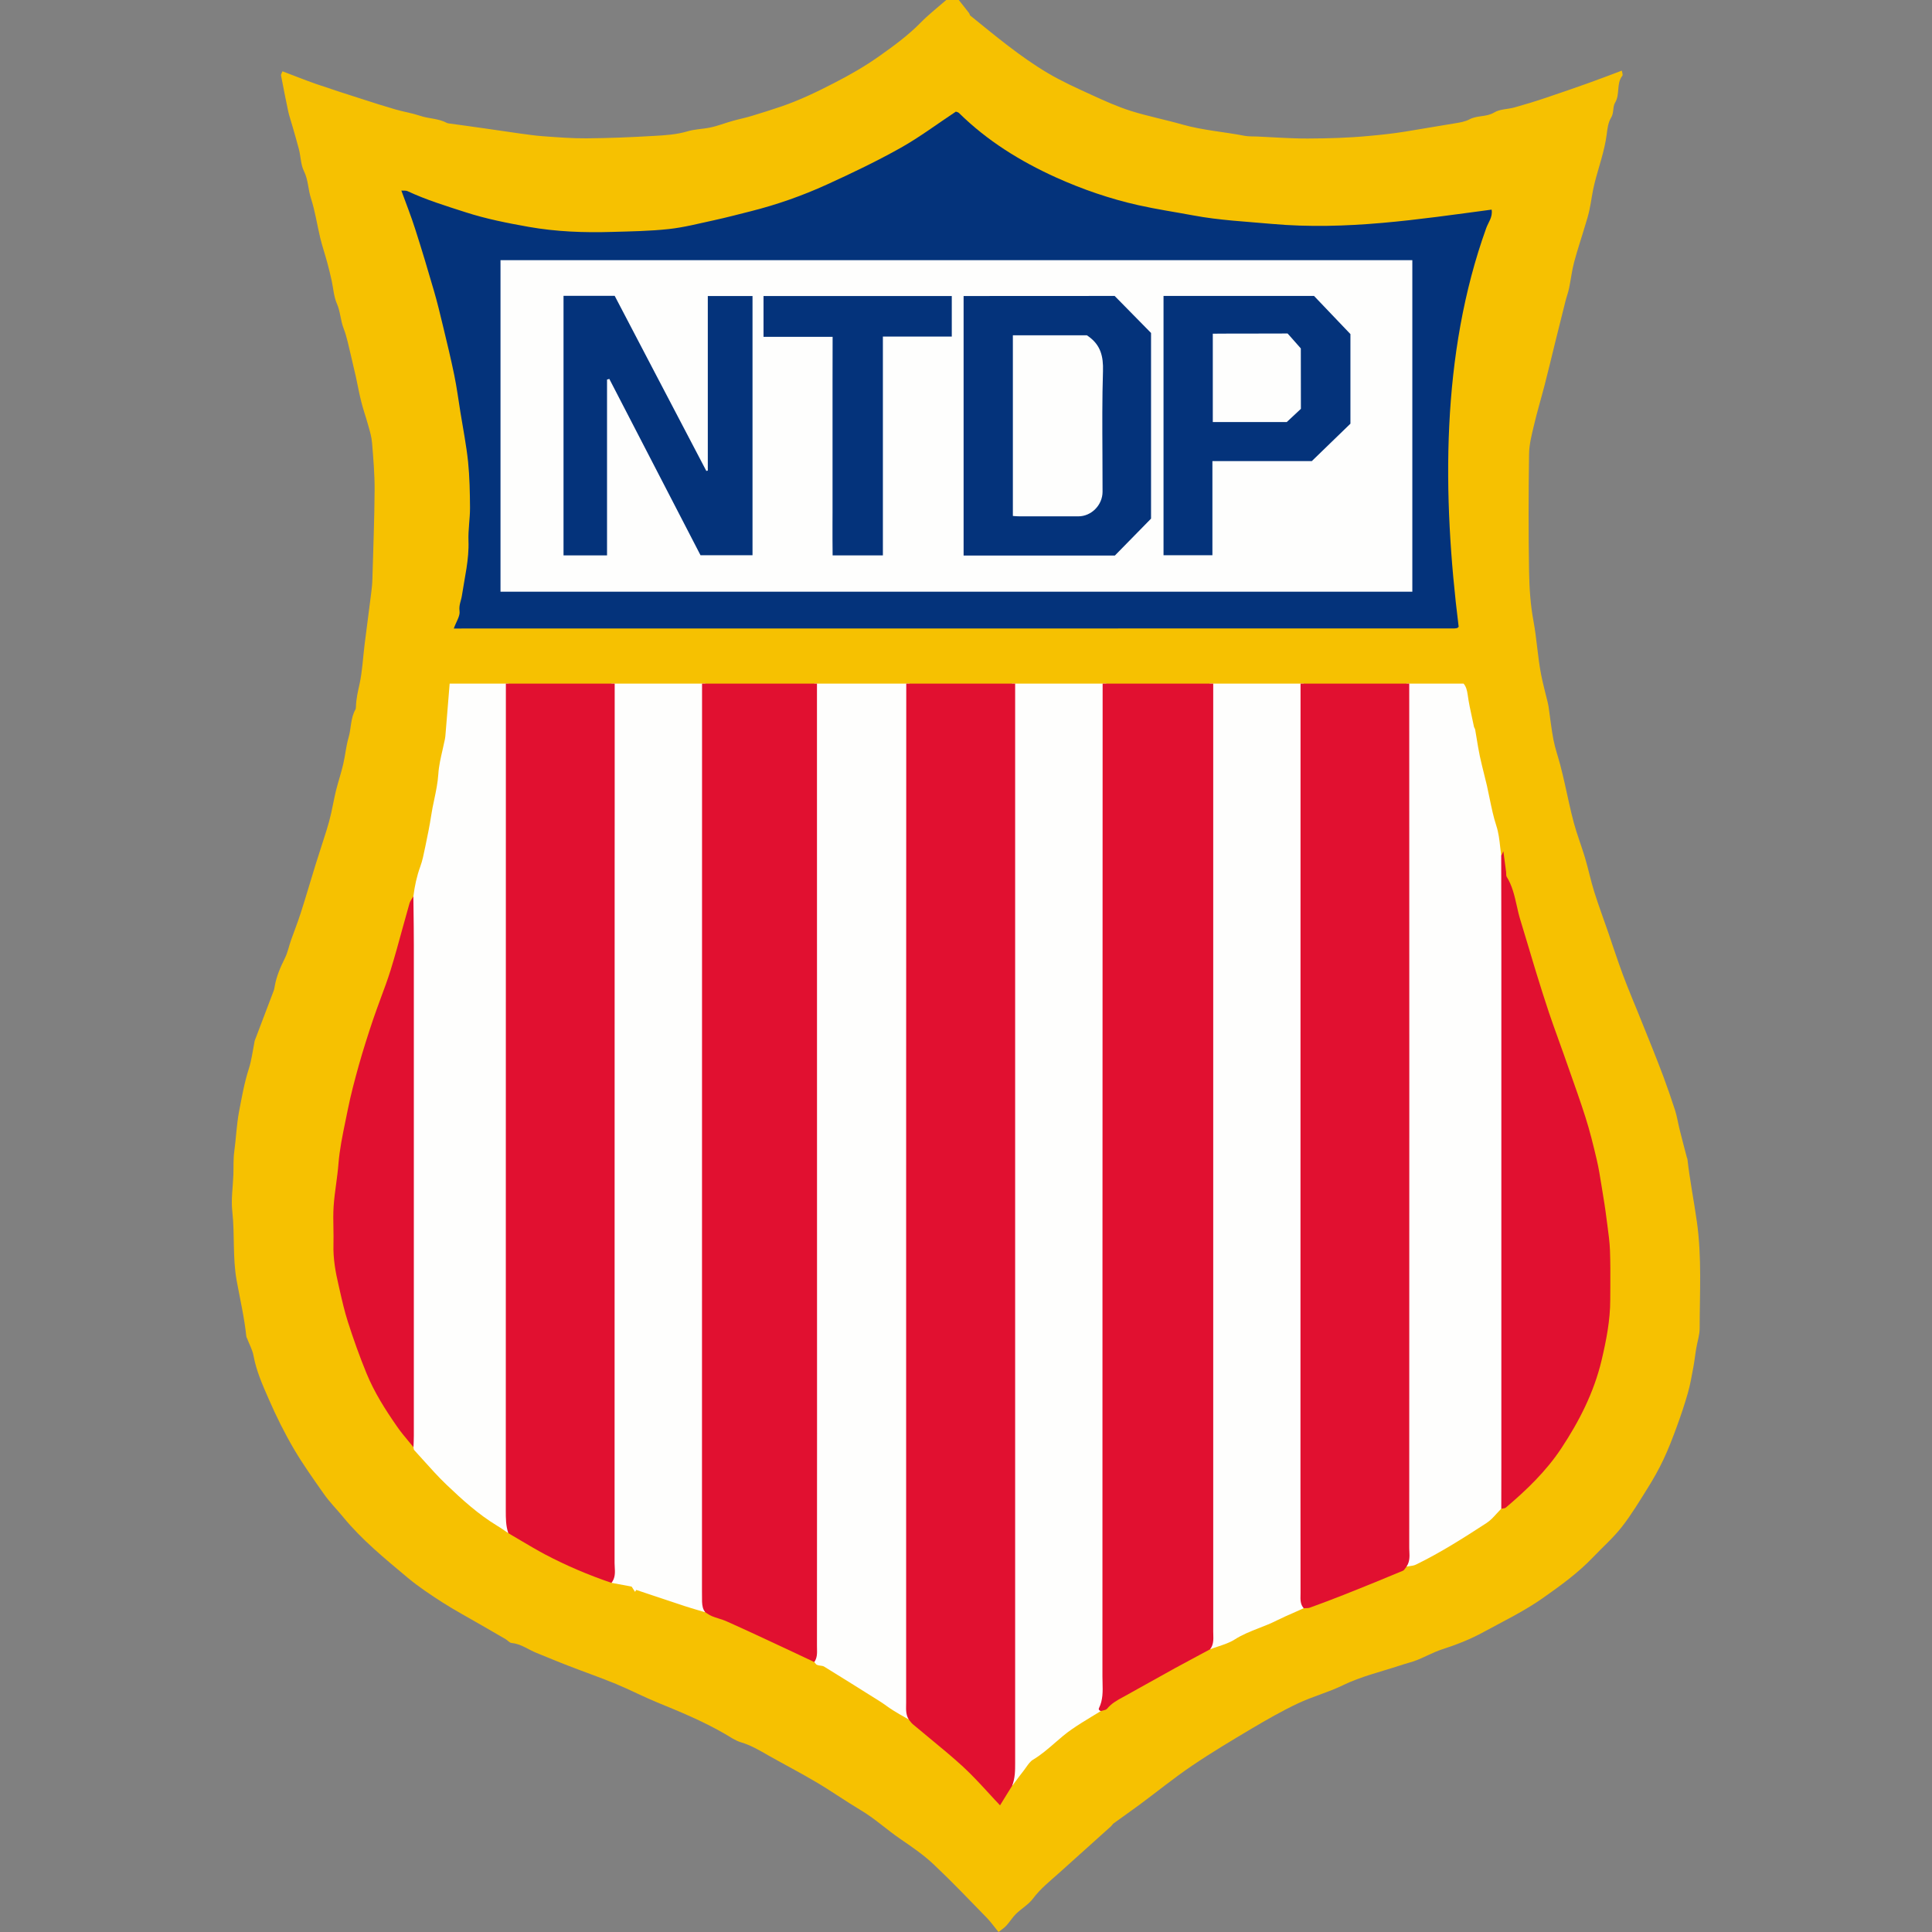
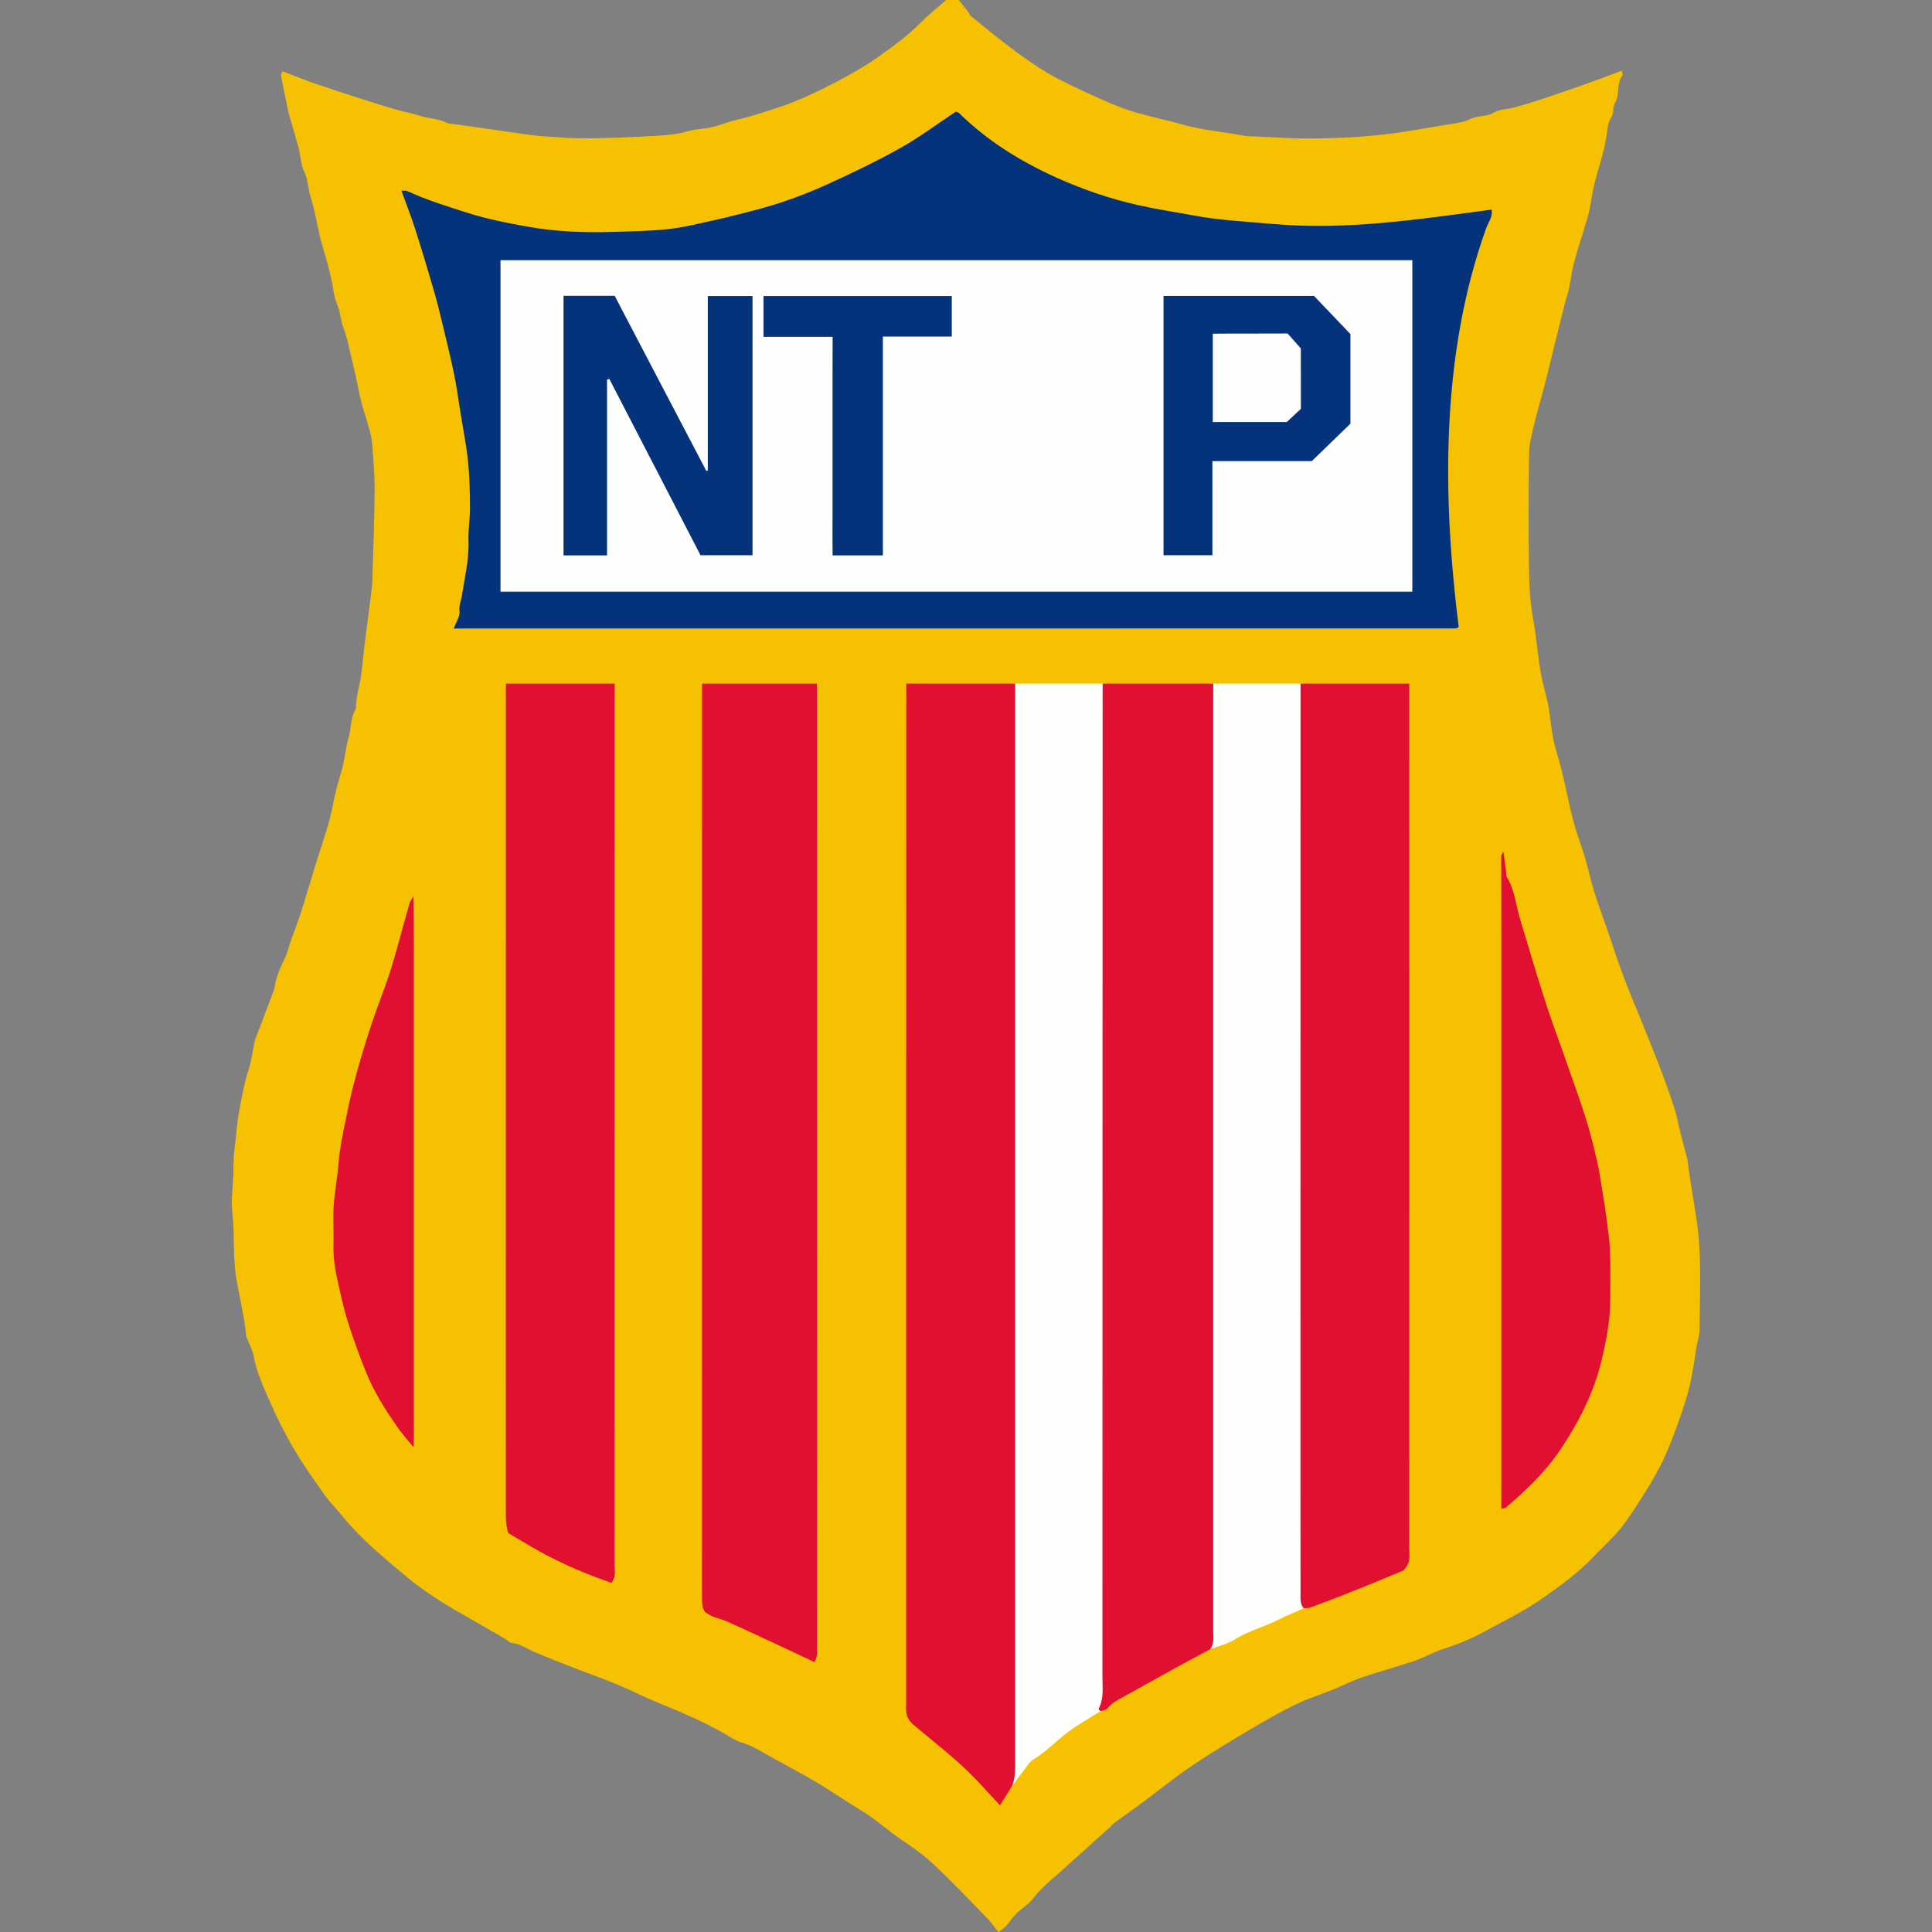
<svg xmlns="http://www.w3.org/2000/svg" width="50" height="50" viewBox="0 0 50 50" fill="none">
  <rect x="0" y="0" width="50" height="50" fill="#808080" stroke="none" />
  <path d="M25.841 50C25.727 49.862 25.643 49.74 25.541 49.635C25.087 49.17 24.639 48.699 24.166 48.253C23.906 48.007 23.612 47.805 23.315 47.602C22.959 47.361 22.641 47.063 22.267 46.842C21.878 46.61 21.508 46.348 21.119 46.119C20.716 45.881 20.299 45.664 19.889 45.433C19.661 45.302 19.437 45.168 19.18 45.092C19.029 45.047 18.89 44.949 18.751 44.868C18.195 44.546 17.606 44.303 17.012 44.06C16.652 43.912 16.303 43.731 15.943 43.581C15.538 43.414 15.123 43.271 14.713 43.111C14.433 43.004 14.157 42.887 13.879 42.775C13.667 42.689 13.479 42.541 13.238 42.52C13.186 42.515 13.139 42.453 13.087 42.422C12.875 42.298 12.661 42.177 12.449 42.053C12.117 41.86 11.777 41.679 11.452 41.471C11.144 41.273 10.835 41.068 10.555 40.835C9.966 40.341 9.37 39.858 8.879 39.259C8.715 39.059 8.528 38.873 8.38 38.661C8.116 38.284 7.848 37.91 7.612 37.51C7.365 37.09 7.15 36.656 6.957 36.213C6.797 35.848 6.634 35.483 6.561 35.085C6.533 34.93 6.45 34.787 6.394 34.637C6.387 34.62 6.377 34.606 6.375 34.59C6.325 34.101 6.212 33.622 6.125 33.143C6.017 32.544 6.078 31.948 6.012 31.352C5.977 31.038 6.029 30.714 6.04 30.394C6.047 30.199 6.036 30.001 6.062 29.808C6.109 29.462 6.123 29.107 6.186 28.771C6.257 28.399 6.323 28.02 6.441 27.655C6.509 27.439 6.538 27.21 6.582 26.986C6.587 26.969 6.585 26.95 6.592 26.933C6.754 26.506 6.917 26.08 7.079 25.651C7.096 25.61 7.103 25.565 7.11 25.522C7.155 25.265 7.258 25.029 7.374 24.795C7.447 24.65 7.478 24.48 7.534 24.325C7.617 24.092 7.708 23.861 7.784 23.625C7.918 23.21 8.038 22.79 8.168 22.373C8.262 22.073 8.361 21.775 8.455 21.474C8.5 21.331 8.538 21.189 8.571 21.043C8.616 20.845 8.649 20.647 8.698 20.45C8.755 20.223 8.83 20.004 8.882 19.777C8.936 19.549 8.955 19.312 9.021 19.088C9.091 18.848 9.07 18.585 9.2 18.359C9.212 18.338 9.209 18.307 9.212 18.28C9.219 18.085 9.261 17.899 9.304 17.708C9.377 17.375 9.393 17.027 9.435 16.686C9.492 16.23 9.553 15.775 9.61 15.32C9.624 15.206 9.636 15.091 9.638 14.974C9.659 14.211 9.69 13.449 9.695 12.684C9.697 12.276 9.662 11.868 9.629 11.463C9.617 11.306 9.57 11.153 9.527 11.001C9.473 10.8 9.4 10.603 9.351 10.402C9.296 10.19 9.259 9.976 9.212 9.761C9.169 9.573 9.127 9.387 9.082 9.201C9.023 8.967 8.981 8.727 8.894 8.503C8.811 8.293 8.811 8.069 8.719 7.859C8.639 7.678 8.627 7.466 8.585 7.27C8.55 7.118 8.517 6.965 8.474 6.813C8.415 6.593 8.342 6.379 8.288 6.159C8.206 5.819 8.156 5.466 8.048 5.134C7.972 4.903 7.979 4.655 7.866 4.429C7.784 4.262 7.784 4.055 7.737 3.866C7.685 3.664 7.624 3.463 7.567 3.261C7.532 3.135 7.487 3.011 7.459 2.882C7.393 2.572 7.332 2.262 7.273 1.95C7.268 1.928 7.289 1.902 7.31 1.845C7.602 1.955 7.888 2.071 8.177 2.172C8.578 2.31 8.978 2.438 9.381 2.567C9.666 2.66 9.954 2.751 10.241 2.834C10.449 2.894 10.665 2.927 10.87 2.996C11.099 3.075 11.346 3.063 11.563 3.18C11.577 3.187 11.596 3.192 11.613 3.194C11.924 3.237 12.235 3.278 12.543 3.323C12.845 3.366 13.146 3.411 13.448 3.454C13.648 3.48 13.846 3.511 14.046 3.525C14.423 3.552 14.798 3.583 15.175 3.58C15.754 3.576 16.334 3.552 16.911 3.518C17.208 3.502 17.512 3.483 17.792 3.399C17.988 3.34 18.183 3.342 18.374 3.301C18.575 3.261 18.768 3.182 18.968 3.127C19.126 3.082 19.288 3.051 19.444 3.003C19.703 2.925 19.962 2.844 20.219 2.756C20.697 2.593 21.15 2.374 21.597 2.143C21.998 1.938 22.387 1.714 22.757 1.452C23.131 1.187 23.501 0.918 23.826 0.586C24.019 0.389 24.238 0.217 24.488 0C24.547 0 24.67 0 24.813 0C24.898 0.107 24.988 0.219 25.077 0.336C25.094 0.355 25.094 0.389 25.113 0.405C25.758 0.927 26.394 1.461 27.106 1.885C27.471 2.102 27.862 2.279 28.248 2.455C28.581 2.608 28.918 2.76 29.264 2.87C29.702 3.008 30.157 3.096 30.6 3.223C31.13 3.373 31.679 3.411 32.218 3.516C32.322 3.535 32.428 3.528 32.534 3.533C32.972 3.552 33.411 3.587 33.849 3.585C34.374 3.583 34.902 3.568 35.427 3.518C35.741 3.49 36.056 3.456 36.365 3.406C36.799 3.335 37.234 3.263 37.668 3.189C37.786 3.17 37.925 3.146 38.029 3.089C38.233 2.98 38.467 3.034 38.672 2.91C38.82 2.82 39.025 2.829 39.199 2.779C39.473 2.703 39.744 2.62 40.012 2.529C40.385 2.405 40.752 2.276 41.122 2.145C41.402 2.045 41.68 1.938 41.972 1.828C41.98 1.876 42.005 1.936 41.987 1.959C41.824 2.164 41.932 2.438 41.798 2.658C41.732 2.763 41.775 2.92 41.692 3.051C41.619 3.17 41.6 3.332 41.581 3.48C41.525 3.912 41.374 4.319 41.268 4.739C41.209 4.968 41.183 5.206 41.134 5.437C41.105 5.571 41.065 5.702 41.025 5.83C40.931 6.15 40.823 6.465 40.738 6.786C40.679 7.006 40.655 7.234 40.608 7.456C40.585 7.573 40.54 7.687 40.512 7.802C40.422 8.157 40.335 8.514 40.245 8.872C40.156 9.237 40.069 9.599 39.975 9.964C39.885 10.312 39.781 10.655 39.699 11.005C39.64 11.253 39.574 11.506 39.572 11.759C39.557 12.765 39.555 13.773 39.572 14.779C39.579 15.213 39.607 15.651 39.687 16.076C39.772 16.536 39.795 17.003 39.885 17.463C39.932 17.704 39.998 17.942 40.055 18.18C40.062 18.214 40.071 18.249 40.076 18.283C40.118 18.571 40.149 18.86 40.203 19.143C40.245 19.363 40.321 19.575 40.377 19.789C40.42 19.951 40.458 20.113 40.495 20.276C40.573 20.619 40.641 20.964 40.733 21.303C40.816 21.606 40.931 21.901 41.021 22.202C41.108 22.495 41.169 22.795 41.261 23.086C41.372 23.441 41.504 23.789 41.624 24.14C41.713 24.399 41.798 24.662 41.89 24.921C41.958 25.117 42.031 25.312 42.107 25.505C42.201 25.744 42.3 25.98 42.397 26.218C42.517 26.514 42.637 26.809 42.755 27.107C42.854 27.358 42.955 27.61 43.049 27.863C43.155 28.151 43.257 28.442 43.351 28.735C43.403 28.9 43.428 29.071 43.471 29.241C43.53 29.479 43.593 29.715 43.655 29.953C43.659 29.97 43.671 29.987 43.671 30.003C43.732 30.542 43.839 31.076 43.914 31.612C44.046 32.537 43.987 33.46 43.987 34.382C43.987 34.551 43.928 34.718 43.9 34.888C43.871 35.052 43.855 35.219 43.824 35.383C43.782 35.607 43.744 35.834 43.681 36.053C43.598 36.344 43.502 36.63 43.398 36.914C43.292 37.204 43.181 37.495 43.049 37.774C42.929 38.029 42.79 38.275 42.642 38.511C42.429 38.852 42.22 39.2 41.972 39.517C41.751 39.8 41.475 40.041 41.226 40.303C40.839 40.708 40.387 41.035 39.937 41.352C39.454 41.693 38.917 41.953 38.396 42.236C38.05 42.427 37.684 42.568 37.31 42.689C37.093 42.761 36.891 42.875 36.676 42.961C36.532 43.018 36.379 43.052 36.233 43.102C35.738 43.266 35.23 43.383 34.754 43.614C34.379 43.798 33.967 43.905 33.59 44.084C33.177 44.279 32.782 44.506 32.388 44.739C31.87 45.047 31.351 45.357 30.852 45.695C30.383 46.012 29.942 46.372 29.488 46.708C29.269 46.87 29.045 47.025 28.823 47.187C28.795 47.206 28.779 47.24 28.753 47.264C28.3 47.671 27.848 48.076 27.398 48.482C27.167 48.689 26.924 48.88 26.734 49.135C26.618 49.29 26.437 49.392 26.295 49.53C26.203 49.621 26.135 49.735 26.048 49.831C25.989 49.898 25.916 49.94 25.841 50Z" fill="#F6C101" />
  <path d="M11.744 16.266C11.806 16.09 11.912 15.942 11.893 15.813C11.871 15.661 11.935 15.546 11.954 15.415C12.025 14.943 12.143 14.478 12.124 13.992C12.114 13.711 12.164 13.427 12.164 13.146C12.161 12.748 12.154 12.347 12.114 11.952C12.069 11.523 11.985 11.098 11.916 10.672C11.864 10.35 11.822 10.026 11.756 9.706C11.669 9.284 11.568 8.863 11.466 8.443C11.391 8.133 11.318 7.823 11.228 7.518C11.073 6.984 10.913 6.45 10.743 5.921C10.639 5.594 10.512 5.275 10.387 4.932C10.448 4.937 10.503 4.927 10.545 4.946C11.03 5.173 11.537 5.328 12.046 5.492C12.583 5.666 13.132 5.773 13.681 5.871C14.393 5.997 15.116 6.024 15.837 6.002C16.327 5.988 16.819 5.981 17.307 5.928C17.703 5.885 18.094 5.783 18.483 5.699C18.798 5.63 19.114 5.547 19.427 5.468C20.106 5.297 20.766 5.065 21.404 4.774C22.052 4.479 22.695 4.171 23.315 3.823C23.802 3.549 24.255 3.208 24.738 2.889C24.754 2.896 24.792 2.901 24.816 2.922C25.546 3.642 26.401 4.171 27.327 4.591C28.015 4.901 28.727 5.146 29.464 5.311C29.933 5.416 30.409 5.487 30.883 5.575C31.556 5.702 32.239 5.733 32.92 5.795C34.84 5.966 36.709 5.677 38.603 5.425C38.636 5.621 38.514 5.757 38.462 5.907C37.288 9.172 37.325 12.819 37.75 16.221C37.743 16.226 37.739 16.233 37.731 16.24C37.724 16.245 37.717 16.252 37.71 16.254C37.684 16.259 37.658 16.264 37.633 16.264C29.014 16.266 20.396 16.266 11.744 16.266Z" fill="#04337B" />
  <path d="M36.551 6.734C36.551 9.611 36.551 12.46 36.551 15.313C28.675 15.313 20.813 15.313 12.953 15.313C12.953 12.448 12.953 9.597 12.953 6.734C20.811 6.734 28.673 6.734 36.551 6.734Z" fill="#FEFEFD" />
  <path d="M15.71 9.823V14.374H14.584V7.656H15.908C16.25 8.309 16.593 8.965 16.936 9.622C17.383 10.476 17.831 11.332 18.28 12.188C18.286 12.187 18.293 12.185 18.299 12.183C18.302 12.182 18.305 12.181 18.308 12.181C18.311 12.18 18.315 12.179 18.318 12.178V7.661H19.475V14.369H18.129C17.347 12.858 16.558 11.332 15.769 9.806C15.754 9.811 15.741 9.814 15.73 9.818L15.729 9.818L15.716 9.821L15.71 9.823Z" fill="#04337B" />
-   <path fill-rule="evenodd" clip-rule="evenodd" d="M28.847 7.659C29.004 7.819 29.16 7.978 29.318 8.138L29.319 8.139C29.474 8.296 29.631 8.455 29.789 8.617V13.422C29.56 13.657 29.308 13.913 29.056 14.17L28.852 14.378H24.938V7.661C26.239 7.659 27.53 7.659 28.847 7.659ZM26.213 8.677H28.128C28.147 8.691 28.161 8.7 28.175 8.71C28.482 8.932 28.557 9.22 28.545 9.604C28.523 10.316 28.527 11.03 28.531 11.744C28.532 12.072 28.534 12.399 28.534 12.726C28.534 13.07 28.246 13.363 27.907 13.363C27.572 13.364 27.238 13.364 26.904 13.363H26.902C26.736 13.363 26.57 13.363 26.404 13.363C26.355 13.363 26.306 13.36 26.248 13.356L26.213 13.353V8.677Z" fill="#04337B" />
  <path fill-rule="evenodd" clip-rule="evenodd" d="M31.377 11.933V14.369H30.112V7.659H34.007C34.213 7.876 34.425 8.098 34.651 8.334C34.748 8.435 34.847 8.539 34.949 8.646V10.965C34.793 11.116 34.637 11.267 34.473 11.426C34.308 11.586 34.136 11.753 33.95 11.933H31.377ZM33.667 10.581C33.55 10.693 33.439 10.796 33.302 10.922H31.387V8.636C31.736 8.632 32.084 8.633 32.435 8.633H32.435C32.728 8.633 33.023 8.633 33.323 8.631L33.392 8.708C33.476 8.803 33.565 8.903 33.665 9.017C33.667 9.516 33.667 10.04 33.667 10.581Z" fill="#04337B" />
  <path d="M21.548 8.717H19.76V7.661H24.632V8.71H22.849V14.374H21.548C21.544 14.1 21.545 13.824 21.545 13.546C21.546 13.454 21.546 13.361 21.546 13.268V9.873C21.548 9.499 21.548 9.125 21.548 8.717Z" fill="#04337B" />
-   <path d="M15.823 17.692H18.254V41.645C18.254 41.669 18.252 41.694 18.25 41.72L18.25 41.726C18.187 41.707 18.125 41.689 18.062 41.67C17.944 41.635 17.827 41.601 17.71 41.562C17.434 41.471 17.157 41.379 16.881 41.286C16.742 41.239 16.604 41.193 16.466 41.147C16.456 41.164 16.447 41.18 16.435 41.197C16.413 41.161 16.389 41.126 16.372 41.1C16.36 41.083 16.351 41.069 16.346 41.061L16.247 41.042C16.091 41.013 15.958 40.987 15.825 40.964C15.825 40.879 15.825 40.794 15.824 40.71C15.823 40.625 15.823 40.54 15.823 40.456V17.692Z" fill="#FEFEFD" />
-   <path d="M11.637 17.692H13.163C13.164 17.773 13.165 17.855 13.166 17.937L13.166 17.938C13.168 18.127 13.17 18.317 13.17 18.507V39.304C13.17 39.387 13.166 39.471 13.161 39.555C13.159 39.596 13.157 39.638 13.156 39.679C13.123 39.657 13.091 39.635 13.06 39.613C12.996 39.569 12.932 39.525 12.866 39.486C12.38 39.192 11.963 38.813 11.556 38.425C11.343 38.221 11.145 38.001 10.947 37.78C10.871 37.696 10.796 37.612 10.72 37.529C10.708 37.517 10.706 37.496 10.704 37.477C10.703 37.469 10.702 37.461 10.701 37.455C10.611 37.333 10.606 37.19 10.606 37.047C10.606 32.659 10.606 28.268 10.609 23.88C10.609 23.651 10.618 23.417 10.698 23.198C10.731 22.933 10.786 22.676 10.877 22.426C10.932 22.276 10.964 22.116 10.996 21.959L11 21.942L11.017 21.86C11.068 21.613 11.12 21.364 11.158 21.112C11.179 20.971 11.208 20.831 11.238 20.692C11.284 20.475 11.329 20.258 11.344 20.032C11.357 19.824 11.405 19.618 11.452 19.412C11.474 19.318 11.495 19.225 11.514 19.131C11.521 19.096 11.525 19.062 11.528 19.026C11.551 18.748 11.574 18.47 11.597 18.182L11.597 18.181C11.61 18.022 11.623 17.859 11.637 17.692Z" fill="#FEFEFD" />
-   <path d="M21.074 17.692H23.539V43.786C23.539 43.931 23.536 44.076 23.534 44.22C23.532 44.316 23.53 44.411 23.529 44.506C23.515 44.497 23.5 44.489 23.485 44.481L23.439 44.455C23.33 44.394 23.22 44.332 23.115 44.265C23.053 44.227 22.995 44.185 22.936 44.144L22.936 44.143C22.877 44.102 22.818 44.06 22.757 44.022C22.283 43.724 21.807 43.426 21.331 43.133C21.304 43.116 21.27 43.111 21.236 43.107C21.208 43.104 21.18 43.1 21.154 43.09C21.127 43.084 21.108 43.059 21.09 43.034C21.085 43.027 21.08 43.02 21.074 43.013V17.692Z" fill="#FEFEFD" />
  <path d="M26.187 17.692C26.187 21.993 26.188 27.355 26.188 31.277C26.189 35.794 26.189 40.31 26.189 44.827C26.189 45.136 26.192 45.446 26.194 45.755L26.194 45.755L26.194 45.764C26.195 45.915 26.196 46.066 26.196 46.217L26.249 46.147L26.249 46.146L26.249 46.146C26.331 46.036 26.413 45.925 26.498 45.817C26.519 45.79 26.539 45.762 26.559 45.733C26.611 45.659 26.664 45.583 26.736 45.54C26.942 45.417 27.12 45.262 27.299 45.107C27.44 44.984 27.581 44.862 27.735 44.756C27.903 44.639 28.08 44.531 28.256 44.424L28.256 44.424C28.334 44.377 28.412 44.33 28.489 44.282C28.505 44.265 28.521 44.248 28.54 44.229L28.54 44.229L28.542 44.227L28.569 44.199L28.582 44.185C28.589 44.178 28.597 44.17 28.605 44.161L28.615 44.152L28.628 44.139V43.452C28.63 35.496 28.63 25.806 28.63 17.692H26.187Z" fill="#FEFEFD" />
  <path d="M31.307 17.692V42.151C31.307 42.258 31.309 42.364 31.312 42.47C31.314 42.541 31.315 42.613 31.316 42.684C31.385 42.657 31.456 42.634 31.527 42.61C31.675 42.561 31.823 42.512 31.95 42.432C32.151 42.303 32.369 42.218 32.587 42.133C32.741 42.073 32.894 42.013 33.041 41.938C33.199 41.859 33.362 41.788 33.525 41.717L33.525 41.717C33.597 41.685 33.669 41.654 33.74 41.621C33.738 34.277 33.738 25.199 33.738 17.692H31.307Z" fill="#FEFEFD" />
-   <path d="M36.4 17.692H37.878C37.942 17.767 37.968 17.866 37.984 17.982C38.011 18.183 38.054 18.383 38.098 18.581C38.114 18.657 38.131 18.732 38.146 18.807C38.149 18.82 38.155 18.832 38.162 18.844C38.168 18.856 38.175 18.868 38.177 18.881C38.19 18.956 38.202 19.031 38.215 19.106C38.24 19.259 38.265 19.413 38.297 19.565C38.329 19.717 38.367 19.866 38.404 20.016C38.43 20.12 38.457 20.225 38.481 20.33C38.506 20.44 38.529 20.551 38.551 20.662C38.601 20.902 38.65 21.143 38.726 21.374C38.785 21.556 38.805 21.739 38.825 21.923C38.834 21.998 38.842 22.072 38.853 22.147C38.96 22.381 38.956 22.634 38.953 22.88C38.953 22.922 38.952 22.963 38.952 23.005C38.961 28.211 38.959 33.417 38.957 38.62C38.957 38.644 38.958 38.669 38.959 38.693C38.963 38.819 38.968 38.947 38.853 39.045C38.813 39.085 38.775 39.127 38.736 39.169C38.654 39.26 38.571 39.351 38.471 39.416C37.88 39.8 37.286 40.179 36.65 40.489C36.599 40.516 36.539 40.524 36.479 40.532C36.452 40.535 36.426 40.539 36.4 40.544C36.398 40.224 36.396 39.903 36.396 39.583V18.052C36.396 17.932 36.398 17.812 36.4 17.692Z" fill="#FEFEFD" />
  <path d="M13.092 17.692C13.09 24.568 13.09 32.257 13.09 39.099C13.09 39.295 13.09 39.49 13.156 39.679C13.268 39.743 13.38 39.81 13.492 39.877C13.694 39.996 13.895 40.116 14.1 40.225C14.656 40.518 15.231 40.763 15.825 40.964C15.926 40.838 15.918 40.693 15.909 40.55C15.908 40.516 15.905 40.482 15.905 40.449C15.907 34.413 15.907 28.375 15.907 22.34V22.333C15.907 21.861 15.908 21.389 15.908 20.917C15.908 20.117 15.909 18.685 15.908 17.692H13.092Z" fill="#E11030" />
  <path d="M18.169 17.692C18.167 25.258 18.167 33.647 18.167 41.185C18.167 41.273 18.167 41.364 18.169 41.452C18.174 41.55 18.186 41.648 18.254 41.726C18.273 41.737 18.291 41.75 18.309 41.762C18.346 41.786 18.383 41.81 18.424 41.826C18.482 41.85 18.542 41.869 18.602 41.888C18.674 41.911 18.747 41.933 18.815 41.965C19.314 42.188 19.808 42.42 20.303 42.651L20.304 42.651C20.56 42.77 20.816 42.891 21.073 43.013L21.074 43.013C21.15 42.907 21.147 42.785 21.144 42.663C21.143 42.633 21.142 42.602 21.143 42.572C21.145 40.747 21.145 38.921 21.145 37.095C21.145 30.92 21.145 23.902 21.143 17.692H18.169Z" fill="#E11030" />
  <path d="M23.454 17.692C23.451 24.073 23.451 31.266 23.451 37.611V37.626C23.451 38.339 23.451 39.052 23.451 39.764C23.451 41.19 23.45 42.615 23.451 44.041L23.451 44.054C23.451 44.06 23.451 44.066 23.451 44.071C23.451 44.087 23.451 44.102 23.45 44.118L23.45 44.118C23.447 44.252 23.444 44.388 23.524 44.508C23.535 44.521 23.546 44.534 23.556 44.548C23.577 44.575 23.598 44.602 23.623 44.622C23.769 44.745 23.916 44.866 24.062 44.987C24.353 45.227 24.644 45.466 24.922 45.721C25.155 45.936 25.371 46.171 25.591 46.41L25.591 46.41L25.591 46.41L25.592 46.411C25.687 46.515 25.782 46.619 25.881 46.722C25.95 46.608 26.022 46.492 26.094 46.376L26.095 46.375L26.174 46.248L26.194 46.215C26.272 46.02 26.272 45.819 26.272 45.616L26.272 17.692H23.454Z" fill="#E11030" />
  <path d="M28.536 17.692C28.533 22.547 28.533 28.166 28.532 33.011L28.532 33.306C28.532 36.668 28.532 40.029 28.531 43.39C28.531 43.442 28.533 43.495 28.534 43.547C28.54 43.771 28.546 43.995 28.442 44.205C28.423 44.241 28.451 44.272 28.491 44.282C28.508 44.276 28.528 44.271 28.547 44.267C28.589 44.257 28.63 44.248 28.651 44.222C28.765 44.083 28.913 44.002 29.064 43.92L29.071 43.917C29.267 43.808 29.464 43.698 29.661 43.588L29.662 43.587L29.663 43.587L29.666 43.585L29.666 43.585L29.667 43.585C29.916 43.446 30.166 43.306 30.416 43.168C30.594 43.07 30.775 42.974 30.956 42.877C31.076 42.813 31.196 42.749 31.316 42.684C31.408 42.569 31.404 42.435 31.4 42.302C31.399 42.275 31.398 42.249 31.398 42.222V17.692H28.536Z" fill="#E11030" />
-   <path d="M33.658 17.692C33.656 24.263 33.656 31.654 33.656 38.194C33.656 39.2 33.656 40.208 33.658 41.214C33.658 41.235 33.657 41.257 33.657 41.279C33.654 41.399 33.651 41.52 33.74 41.621C33.758 41.62 33.776 41.62 33.793 41.619C33.829 41.619 33.864 41.618 33.896 41.607C34.202 41.495 34.511 41.381 34.815 41.259C35.314 41.061 35.811 40.859 36.306 40.651C36.333 40.64 36.353 40.611 36.372 40.582L36.373 40.582C36.377 40.576 36.381 40.569 36.386 40.563C36.389 40.559 36.391 40.555 36.394 40.552L36.397 40.548L36.4 40.544C36.487 40.419 36.481 40.279 36.474 40.142L36.474 40.142C36.474 40.128 36.473 40.115 36.472 40.101C36.472 40.085 36.471 40.069 36.471 40.053C36.473 36.036 36.473 32.02 36.473 28.003C36.473 24.858 36.473 20.907 36.471 17.692H33.658Z" fill="#E11030" />
+   <path d="M33.658 17.692C33.656 24.263 33.656 31.654 33.656 38.194C33.656 39.2 33.656 40.208 33.658 41.214C33.654 41.399 33.651 41.52 33.74 41.621C33.758 41.62 33.776 41.62 33.793 41.619C33.829 41.619 33.864 41.618 33.896 41.607C34.202 41.495 34.511 41.381 34.815 41.259C35.314 41.061 35.811 40.859 36.306 40.651C36.333 40.64 36.353 40.611 36.372 40.582L36.373 40.582C36.377 40.576 36.381 40.569 36.386 40.563C36.389 40.559 36.391 40.555 36.394 40.552L36.397 40.548L36.4 40.544C36.487 40.419 36.481 40.279 36.474 40.142L36.474 40.142C36.474 40.128 36.473 40.115 36.472 40.101C36.472 40.085 36.471 40.069 36.471 40.053C36.473 36.036 36.473 32.02 36.473 28.003C36.473 24.858 36.473 20.907 36.471 17.692H33.658Z" fill="#E11030" />
  <path d="M38.853 39.047C38.853 38.86 38.854 38.673 38.854 38.486C38.855 38.298 38.855 38.111 38.855 37.924V24.662C38.855 23.825 38.853 22.986 38.851 22.149C38.855 22.14 38.859 22.132 38.864 22.121C38.873 22.102 38.885 22.075 38.907 22.03C38.935 22.237 38.957 22.399 38.978 22.564C38.979 22.577 38.979 22.592 38.98 22.607C38.98 22.638 38.98 22.67 38.994 22.693C39.137 22.922 39.194 23.177 39.252 23.433C39.28 23.561 39.309 23.688 39.348 23.813C39.425 24.064 39.501 24.316 39.576 24.568L39.576 24.569C39.621 24.721 39.667 24.874 39.713 25.026L39.768 25.206C39.872 25.541 39.976 25.877 40.088 26.209C40.161 26.427 40.24 26.644 40.318 26.861L40.318 26.862C40.367 26.998 40.416 27.135 40.465 27.272C40.515 27.415 40.565 27.558 40.616 27.701C40.758 28.102 40.9 28.503 41.03 28.909C41.145 29.269 41.235 29.636 41.322 30.006C41.373 30.221 41.408 30.44 41.443 30.66L41.443 30.66L41.457 30.746L41.464 30.788C41.504 31.031 41.544 31.276 41.574 31.519C41.582 31.582 41.591 31.645 41.599 31.707C41.628 31.923 41.657 32.138 41.666 32.356C41.678 32.669 41.676 32.983 41.675 33.297C41.674 33.411 41.673 33.525 41.673 33.638C41.673 34.172 41.569 34.694 41.447 35.212C41.249 36.039 40.87 36.782 40.406 37.483C40.014 38.075 39.508 38.561 38.971 39.016C38.953 39.032 38.923 39.036 38.893 39.04L38.882 39.042C38.872 39.043 38.862 39.045 38.853 39.047Z" fill="#E11030" />
  <path d="M10.702 23.507C10.706 23.821 10.71 24.136 10.71 24.449V37.161C10.71 37.259 10.705 37.357 10.701 37.455C10.657 37.401 10.613 37.347 10.568 37.293C10.467 37.172 10.366 37.05 10.277 36.921C9.973 36.485 9.687 36.034 9.485 35.541C9.306 35.104 9.146 34.656 9.002 34.206C8.917 33.939 8.854 33.664 8.792 33.391C8.782 33.347 8.772 33.303 8.762 33.259C8.681 32.916 8.62 32.568 8.63 32.211C8.634 32.07 8.631 31.928 8.629 31.787C8.625 31.598 8.622 31.409 8.634 31.221C8.647 31.027 8.673 30.834 8.699 30.641C8.722 30.467 8.746 30.294 8.759 30.12C8.789 29.746 8.864 29.383 8.939 29.019C8.96 28.916 8.982 28.814 9.002 28.711C9.08 28.323 9.183 27.939 9.289 27.558C9.402 27.16 9.527 26.766 9.659 26.375C9.721 26.194 9.788 26.013 9.854 25.832C9.943 25.592 10.033 25.351 10.109 25.107C10.218 24.754 10.316 24.398 10.413 24.041C10.474 23.821 10.534 23.601 10.597 23.381C10.611 23.334 10.638 23.293 10.664 23.252C10.676 23.233 10.688 23.215 10.698 23.196C10.699 23.299 10.701 23.403 10.702 23.506L10.702 23.507Z" fill="#E11030" />
</svg>